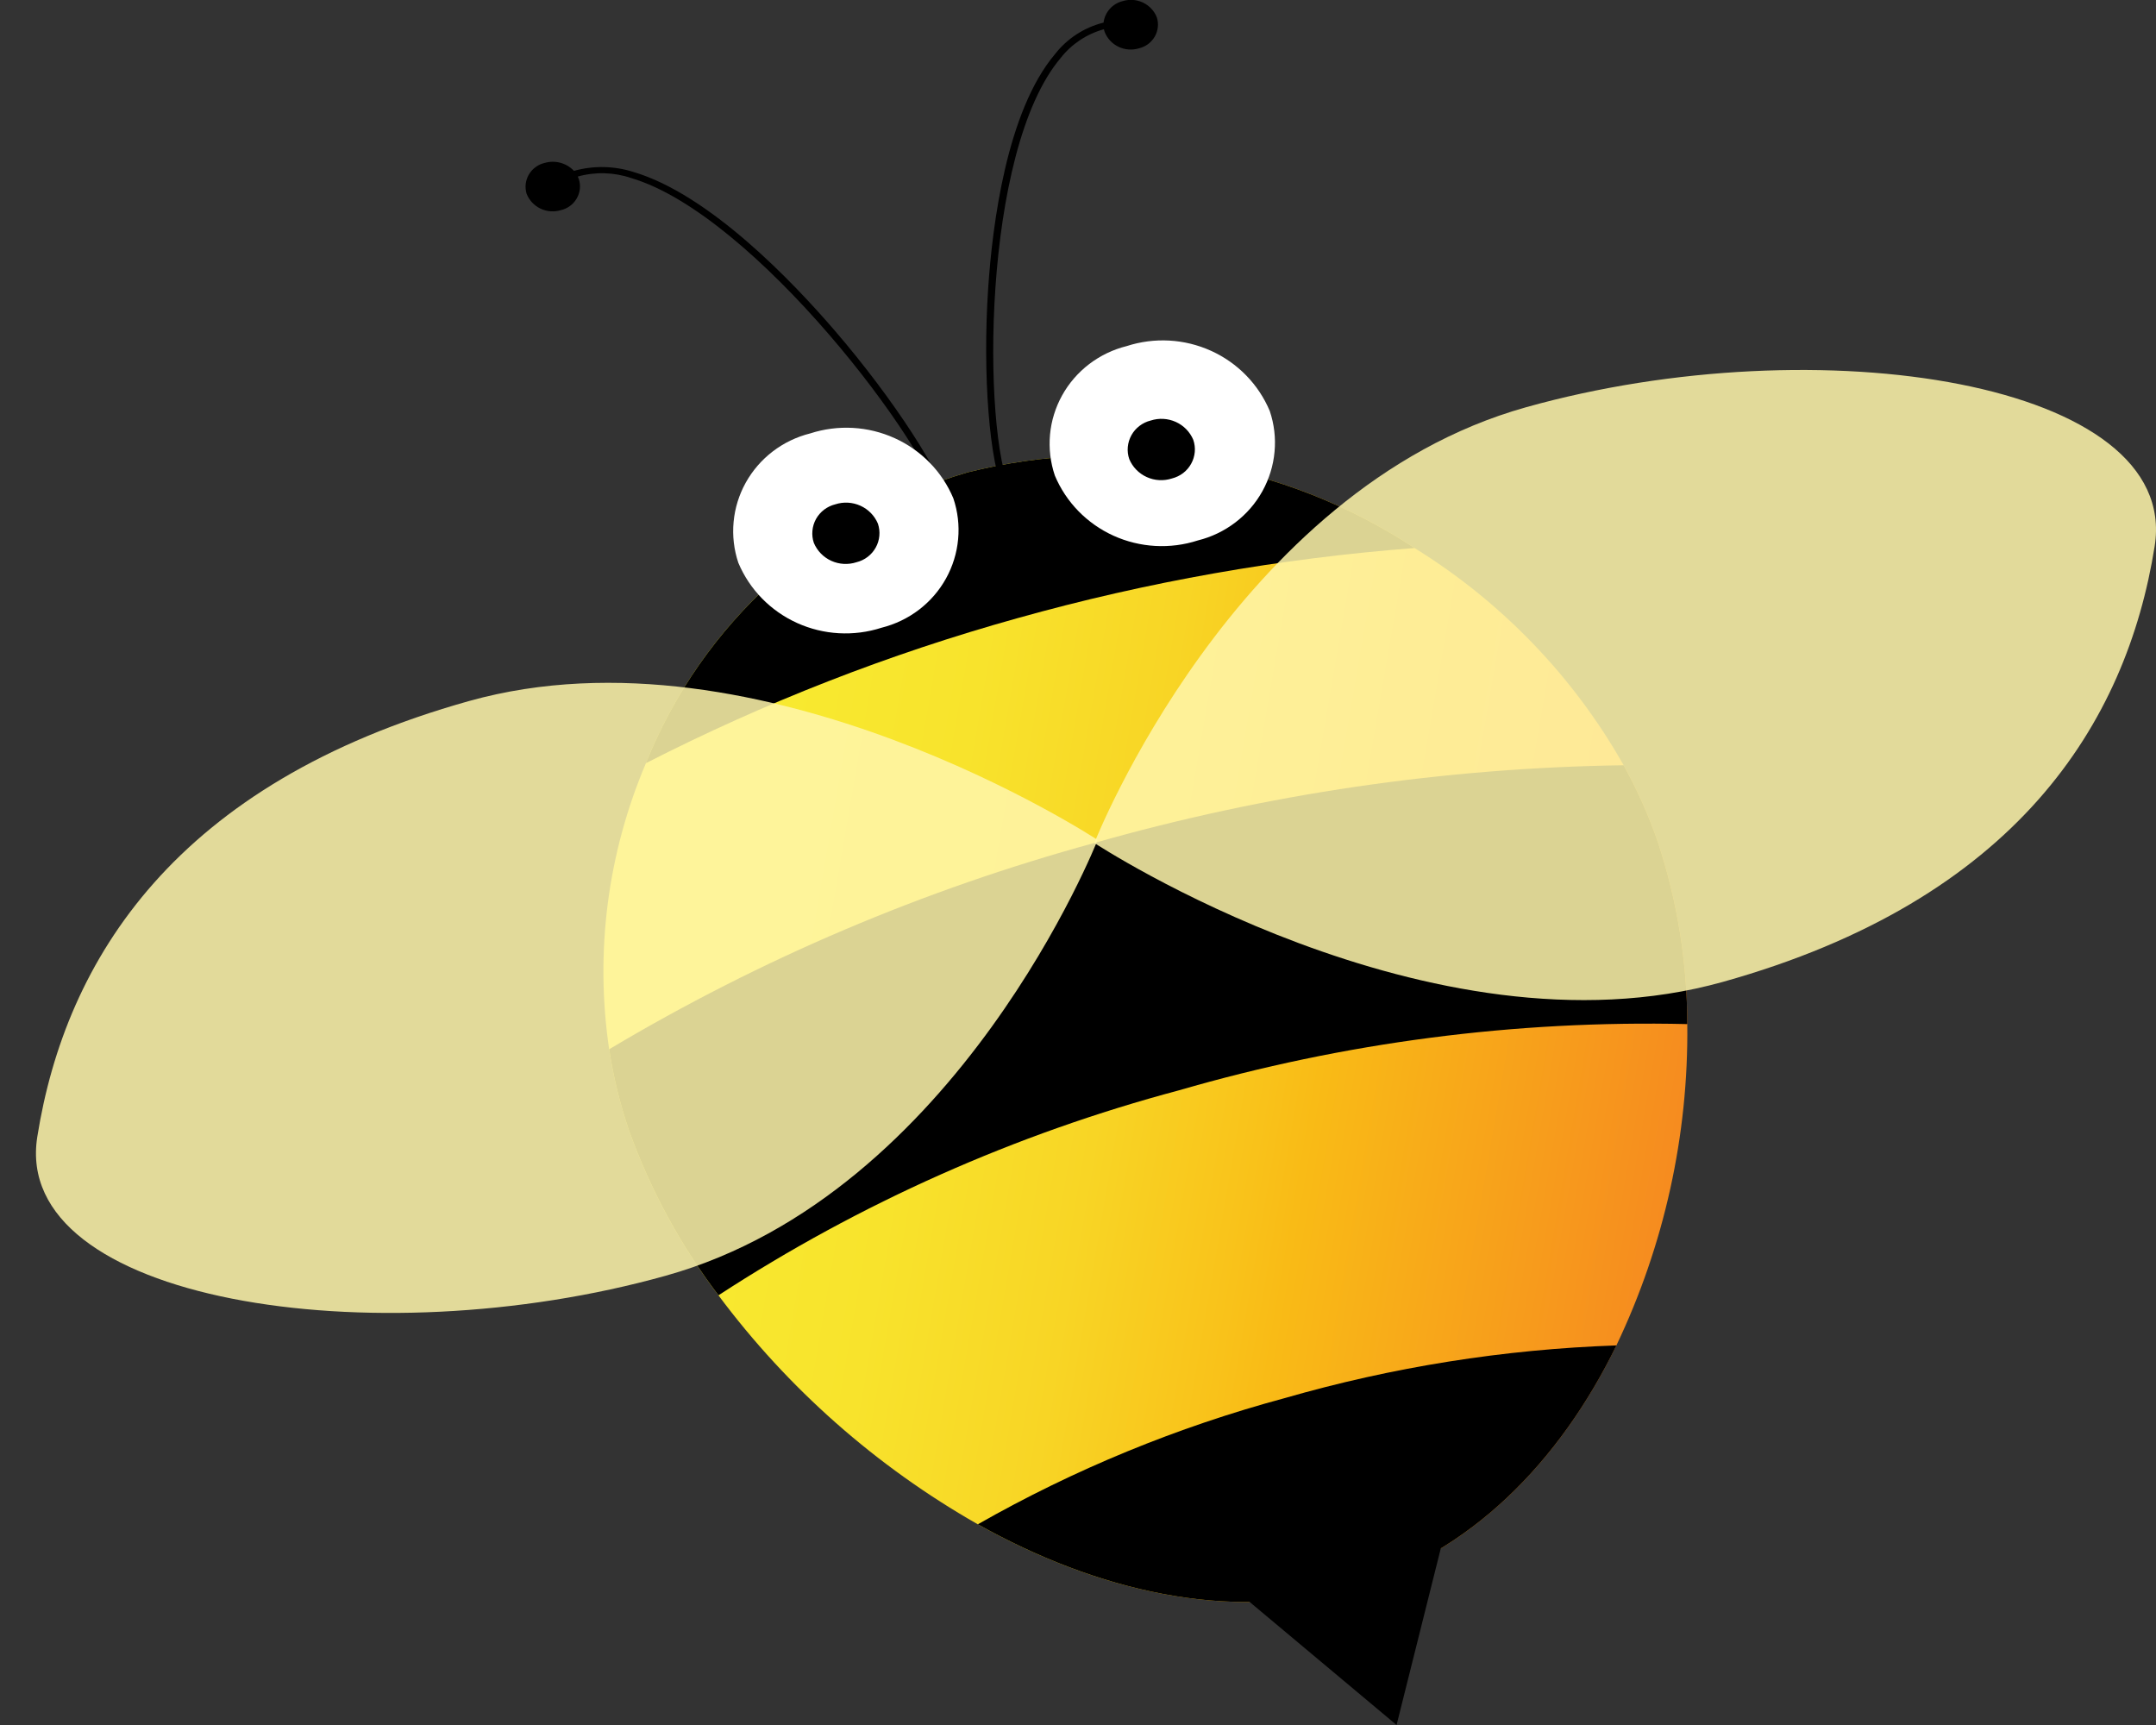
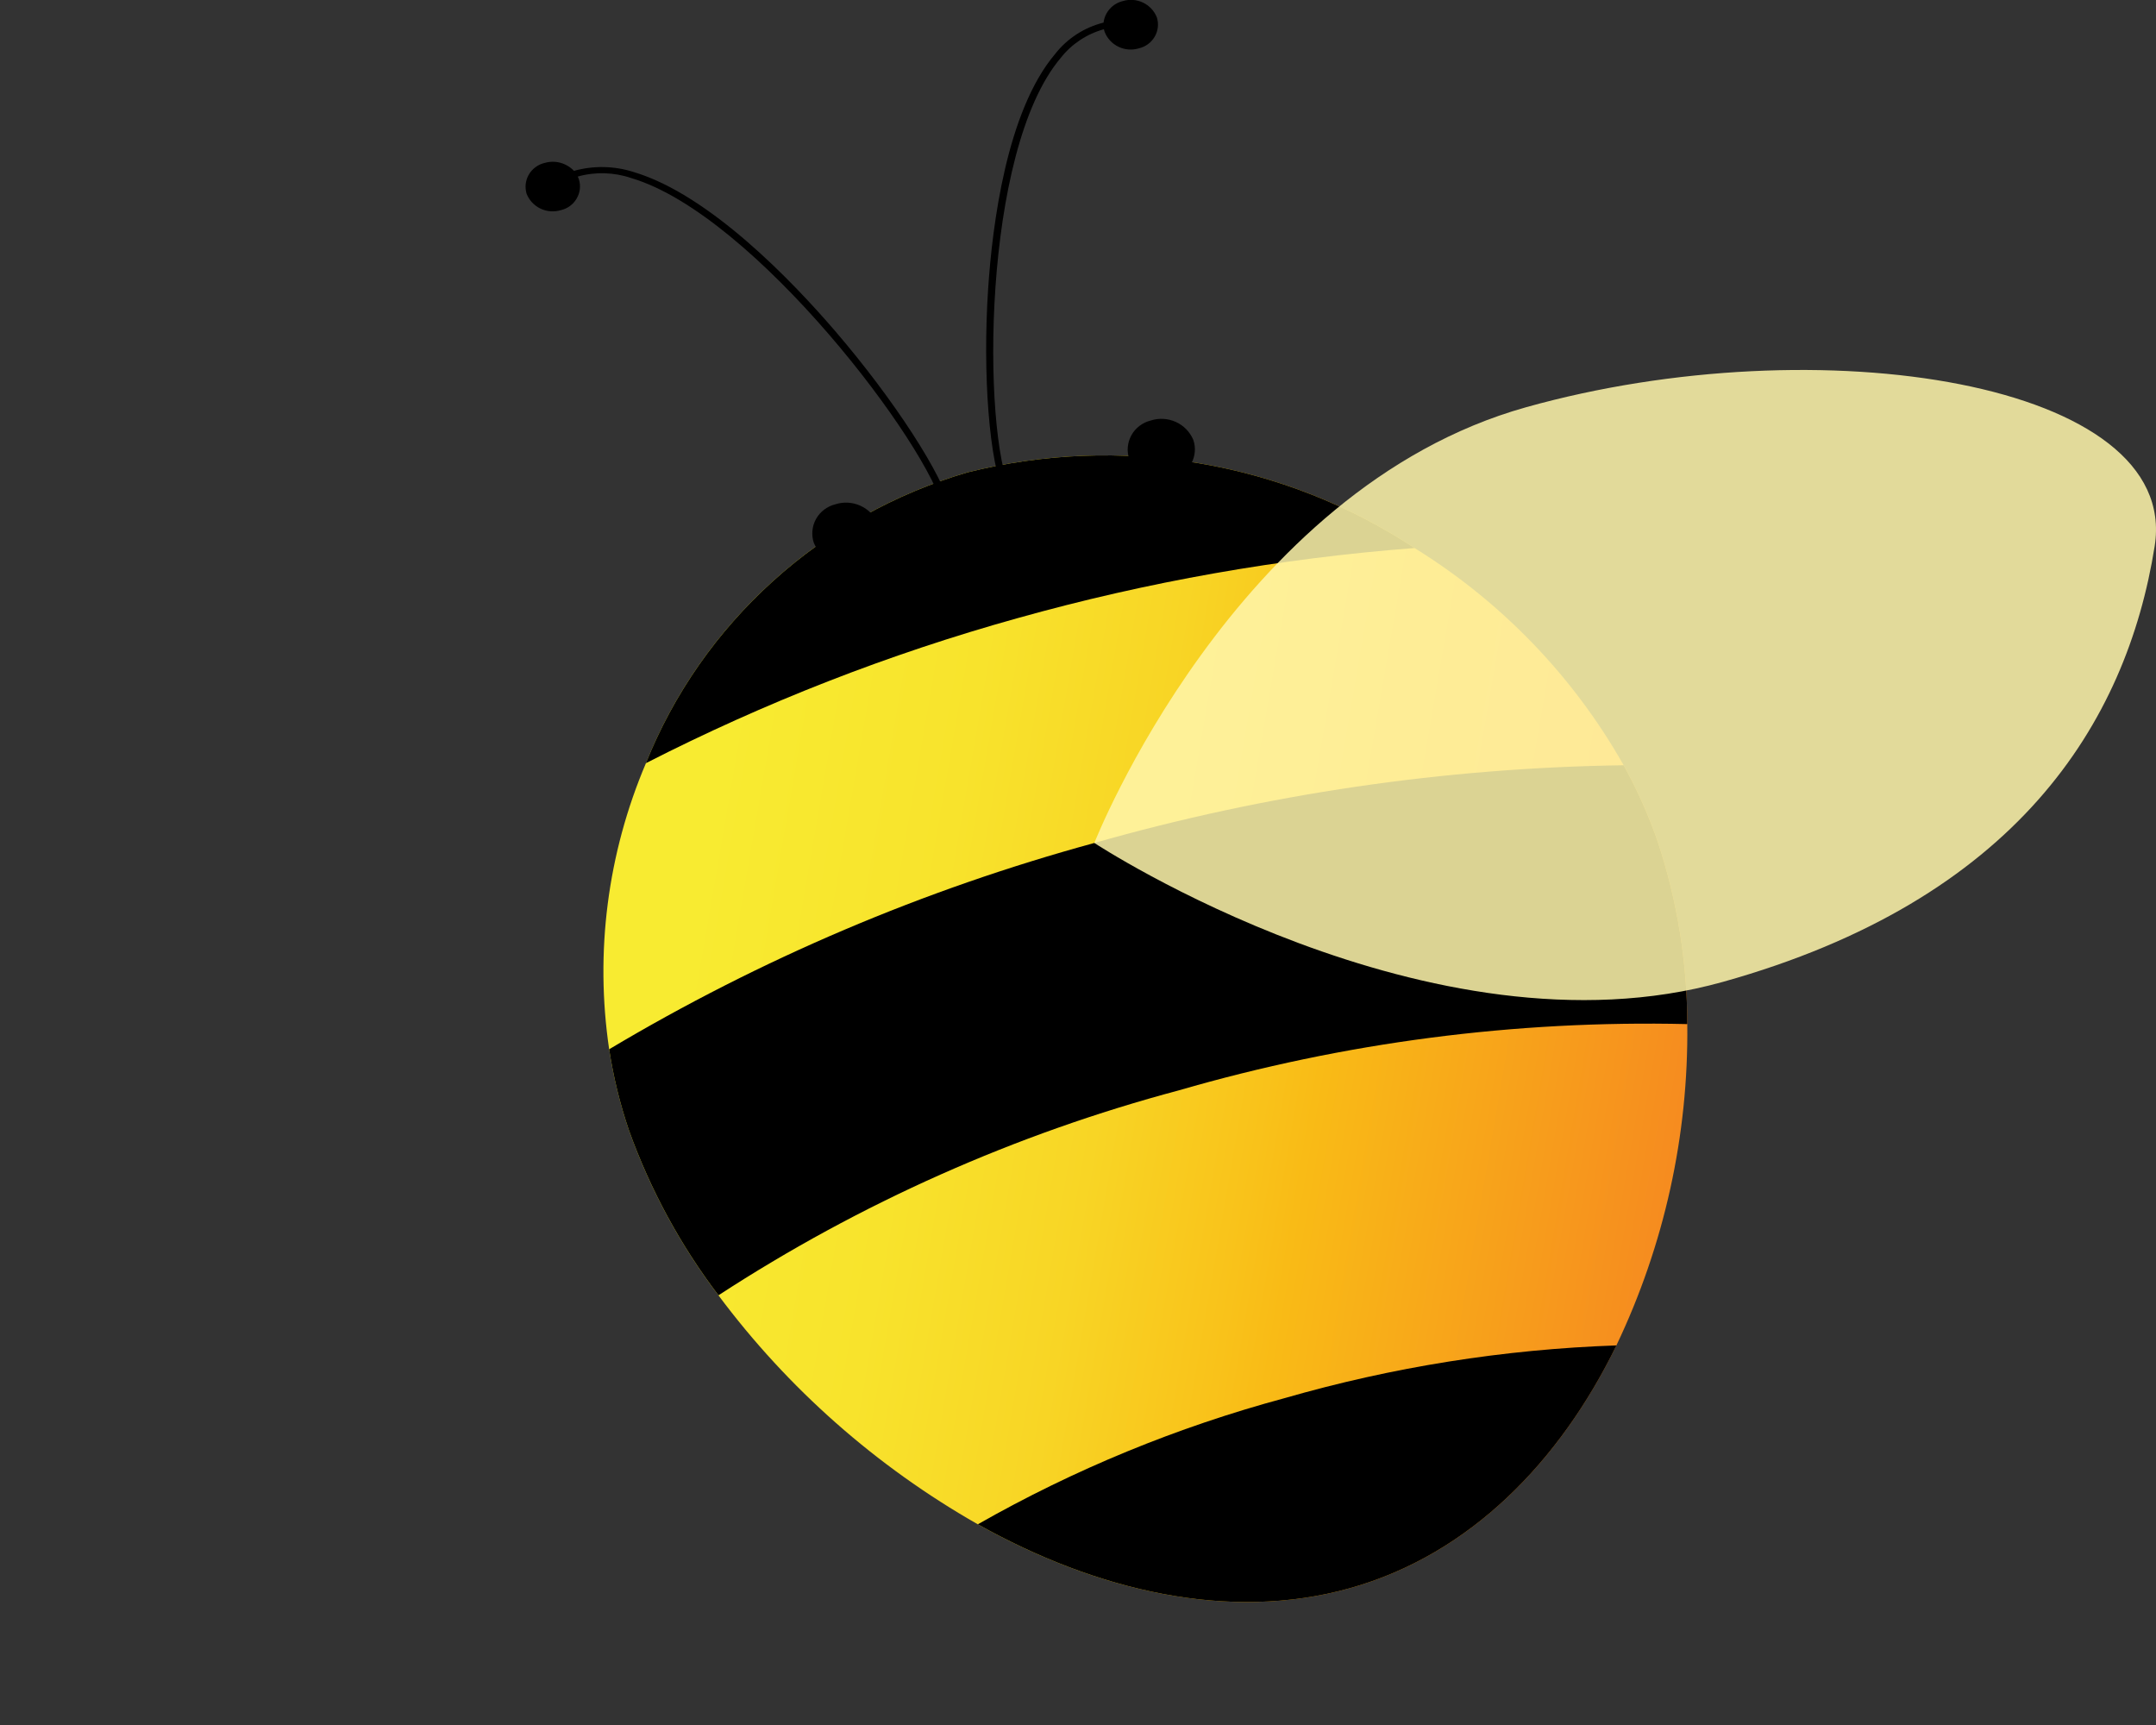
<svg xmlns="http://www.w3.org/2000/svg" width="50" height="40" viewBox="0 0 50 40" fill="none">
  <rect x="0" y="0" width="50" height="40" fill="#333333" stroke="none" />
  <g clip-path="url(#clip0)">
    <path d="M32.804 12.708C31.297 11.715 29.596 11.045 27.809 10.743C26.023 10.441 24.193 10.513 22.436 10.954C20.757 11.447 19.214 12.31 17.922 13.479C16.63 14.647 15.624 16.089 14.98 17.697C14.089 19.79 13.794 22.084 14.127 24.33C14.225 24.971 14.379 25.603 14.589 26.217C15.08 27.586 15.779 28.874 16.661 30.036C18.273 32.198 20.321 34.005 22.676 35.346C25.435 36.891 28.502 37.613 31.3 36.829C34.098 36.045 36.178 33.883 37.486 31.198C38.597 28.869 39.16 26.321 39.13 23.747C39.128 22.317 38.899 20.897 38.452 19.538C38.239 18.918 37.972 18.318 37.654 17.744C36.493 15.69 34.825 13.957 32.804 12.708Z" fill="url(#paint0_linear)" />
-     <path d="M32.388 40L28.417 36.675L33.583 35.228L32.388 40Z" fill="black" />
    <path d="M32.804 12.708C31.297 11.715 29.595 11.045 27.809 10.743C26.023 10.441 24.192 10.513 22.436 10.954C20.757 11.447 19.213 12.31 17.922 13.479C16.63 14.647 15.624 16.089 14.979 17.697C17.728 16.292 20.615 15.165 23.594 14.335C26.602 13.492 29.687 12.947 32.804 12.708Z" fill="black" />
    <path d="M14.127 24.331C14.225 24.972 14.379 25.603 14.589 26.218C15.081 27.586 15.779 28.874 16.662 30.036C19.943 27.899 23.549 26.294 27.344 25.282C31.169 24.172 35.145 23.654 39.13 23.747C39.128 22.318 38.899 20.897 38.452 19.538C38.239 18.919 37.972 18.319 37.654 17.745C33.5 17.804 29.371 18.41 25.379 19.547C21.424 20.627 17.639 22.236 14.127 24.331Z" fill="black" />
    <path d="M22.677 35.346C25.435 36.891 28.502 37.613 31.3 36.829C34.098 36.045 36.178 33.883 37.487 31.198C34.88 31.288 32.294 31.699 29.79 32.421C27.302 33.091 24.911 34.074 22.677 35.346Z" fill="black" />
-     <path opacity="0.86" d="M10.877 16.256C4.086 18.157 1.52 22.235 0.865 26.36C0.259 30.173 8.653 31.483 15.442 29.581C22.232 27.681 25.455 19.477 25.455 19.477C25.455 19.477 17.667 14.356 10.877 16.256Z" fill="url(#paint1_radial)" />
    <path opacity="0.86" d="M39.957 22.768C46.748 20.868 49.314 16.79 49.969 12.665C50.575 8.851 42.181 7.541 35.392 9.443C28.602 11.343 25.379 19.547 25.379 19.547C25.379 19.547 33.167 24.669 39.957 22.768Z" fill="url(#paint2_radial)" />
    <path d="M19.367 7.675C18.376 6.522 16.451 4.51 14.692 3.988C14.244 3.845 13.763 3.836 13.31 3.962C13.226 3.872 13.117 3.808 12.998 3.775C12.878 3.742 12.752 3.743 12.632 3.778C12.556 3.795 12.484 3.828 12.421 3.875C12.357 3.921 12.305 3.979 12.265 4.047C12.226 4.114 12.201 4.188 12.192 4.266C12.183 4.343 12.191 4.421 12.213 4.495C12.273 4.645 12.388 4.768 12.536 4.838C12.683 4.908 12.852 4.92 13.008 4.873C13.085 4.855 13.157 4.822 13.22 4.775C13.283 4.729 13.335 4.67 13.374 4.603C13.413 4.536 13.438 4.462 13.447 4.385C13.456 4.308 13.448 4.23 13.425 4.155C13.418 4.134 13.409 4.114 13.399 4.094C13.807 3.98 14.241 3.993 14.642 4.13C17.505 4.98 21.566 10.356 21.889 11.845L22.052 11.816C21.883 11.04 20.73 9.26 19.367 7.675Z" fill="black" />
    <path d="M22.917 6.681C23.014 5.224 23.344 2.581 24.469 1.252C24.75 0.892 25.146 0.636 25.592 0.524C25.607 0.407 25.657 0.296 25.736 0.207C25.815 0.118 25.92 0.055 26.036 0.026C26.192 -0.022 26.361 -0.01 26.508 0.06C26.655 0.131 26.77 0.253 26.829 0.404C26.852 0.478 26.86 0.556 26.851 0.633C26.842 0.71 26.818 0.785 26.778 0.852C26.739 0.919 26.686 0.978 26.623 1.024C26.56 1.07 26.488 1.103 26.412 1.121C26.256 1.168 26.087 1.156 25.94 1.085C25.793 1.015 25.678 0.893 25.619 0.742C25.612 0.721 25.605 0.7 25.601 0.678C25.204 0.787 24.853 1.02 24.6 1.342C22.768 3.506 22.778 10.018 23.444 11.409L23.294 11.469C22.945 10.742 22.783 8.685 22.917 6.681Z" fill="black" />
-     <path d="M22.109 11.555C22.212 11.86 22.25 12.182 22.22 12.502C22.191 12.822 22.095 13.132 21.939 13.414C21.783 13.695 21.57 13.942 21.312 14.139C21.055 14.335 20.759 14.477 20.444 14.556C19.8 14.764 19.101 14.725 18.485 14.446C17.869 14.167 17.383 13.669 17.123 13.051C17.021 12.747 16.983 12.424 17.013 12.104C17.042 11.785 17.138 11.474 17.294 11.193C17.451 10.911 17.664 10.664 17.921 10.468C18.179 10.271 18.474 10.129 18.79 10.05C19.433 9.842 20.133 9.881 20.748 10.16C21.364 10.439 21.85 10.937 22.109 11.555Z" fill="white" />
-     <path d="M29.447 9.53C29.55 9.835 29.588 10.157 29.558 10.477C29.529 10.797 29.433 11.107 29.277 11.389C29.121 11.671 28.908 11.917 28.65 12.114C28.393 12.31 28.098 12.453 27.782 12.531C27.139 12.74 26.439 12.701 25.823 12.422C25.208 12.143 24.722 11.645 24.463 11.027C24.36 10.722 24.322 10.4 24.351 10.08C24.38 9.76 24.476 9.45 24.632 9.168C24.788 8.886 25.002 8.64 25.259 8.443C25.516 8.247 25.812 8.104 26.127 8.026C26.771 7.817 27.471 7.856 28.086 8.135C28.702 8.414 29.188 8.913 29.447 9.53Z" fill="white" />
    <path d="M27.674 10.2C27.705 10.291 27.717 10.387 27.708 10.482C27.699 10.578 27.671 10.67 27.624 10.754C27.578 10.838 27.514 10.912 27.437 10.971C27.36 11.029 27.272 11.071 27.178 11.095C26.986 11.157 26.778 11.146 26.594 11.062C26.411 10.979 26.266 10.831 26.189 10.646C26.158 10.556 26.146 10.46 26.155 10.364C26.164 10.269 26.192 10.176 26.239 10.092C26.285 10.008 26.349 9.935 26.426 9.876C26.502 9.818 26.59 9.775 26.684 9.752C26.876 9.689 27.085 9.701 27.269 9.784C27.452 9.867 27.597 10.016 27.674 10.2Z" fill="black" />
    <path d="M20.36 12.143C20.39 12.234 20.402 12.33 20.393 12.425C20.384 12.521 20.356 12.613 20.309 12.697C20.262 12.781 20.199 12.855 20.122 12.913C20.045 12.972 19.957 13.014 19.863 13.037C19.671 13.1 19.462 13.088 19.279 13.005C19.096 12.922 18.951 12.773 18.874 12.589C18.843 12.498 18.832 12.402 18.841 12.307C18.849 12.212 18.878 12.119 18.924 12.035C18.971 11.951 19.035 11.878 19.111 11.819C19.188 11.761 19.276 11.718 19.37 11.695C19.562 11.632 19.77 11.644 19.954 11.727C20.138 11.81 20.283 11.959 20.36 12.143Z" fill="black" />
  </g>
  <defs>
    <linearGradient id="paint0_linear" x1="5.834" y1="18.75" x2="39.183" y2="24.491" gradientUnits="userSpaceOnUse">
      <stop stop-color="#F8ED32" />
      <stop offset="0.311" stop-color="#F8EB31" />
      <stop offset="0.476" stop-color="#F8E32C" />
      <stop offset="0.607" stop-color="#F8D525" />
      <stop offset="0.718" stop-color="#F9C21A" />
      <stop offset="0.752" stop-color="#F9BB16" />
      <stop offset="1" stop-color="#F68C1F" />
    </linearGradient>
    <radialGradient id="paint1_radial" cx="0" cy="0" r="1" gradientUnits="userSpaceOnUse" gradientTransform="translate(-82223.3 -216813) rotate(-108.917) scale(341.915 250.942)">
      <stop stop-color="#FFF5AB" />
      <stop offset="0.478" stop-color="#FFFFFD" />
      <stop offset="0.664" stop-color="#FFFEF6" />
      <stop offset="0.8" stop-color="#FFFDEA" />
      <stop offset="0.91" stop-color="#FFFAD9" />
      <stop offset="1" stop-color="#FFF5AB" />
    </radialGradient>
    <radialGradient id="paint2_radial" cx="0" cy="0" r="1" gradientUnits="userSpaceOnUse" gradientTransform="translate(82274.1 216852) rotate(71.083) scale(341.915 250.942)">
      <stop stop-color="#FFF5AB" />
      <stop offset="0.478" stop-color="#FFFFFD" />
      <stop offset="0.664" stop-color="#FFFEF6" />
      <stop offset="0.8" stop-color="#FFFDEA" />
      <stop offset="0.91" stop-color="#FFFAD9" />
      <stop offset="1" stop-color="#FFF5AB" />
    </radialGradient>
    <clipPath id="clip0">
      <rect width="50" height="40" fill="white" />
    </clipPath>
  </defs>
</svg>